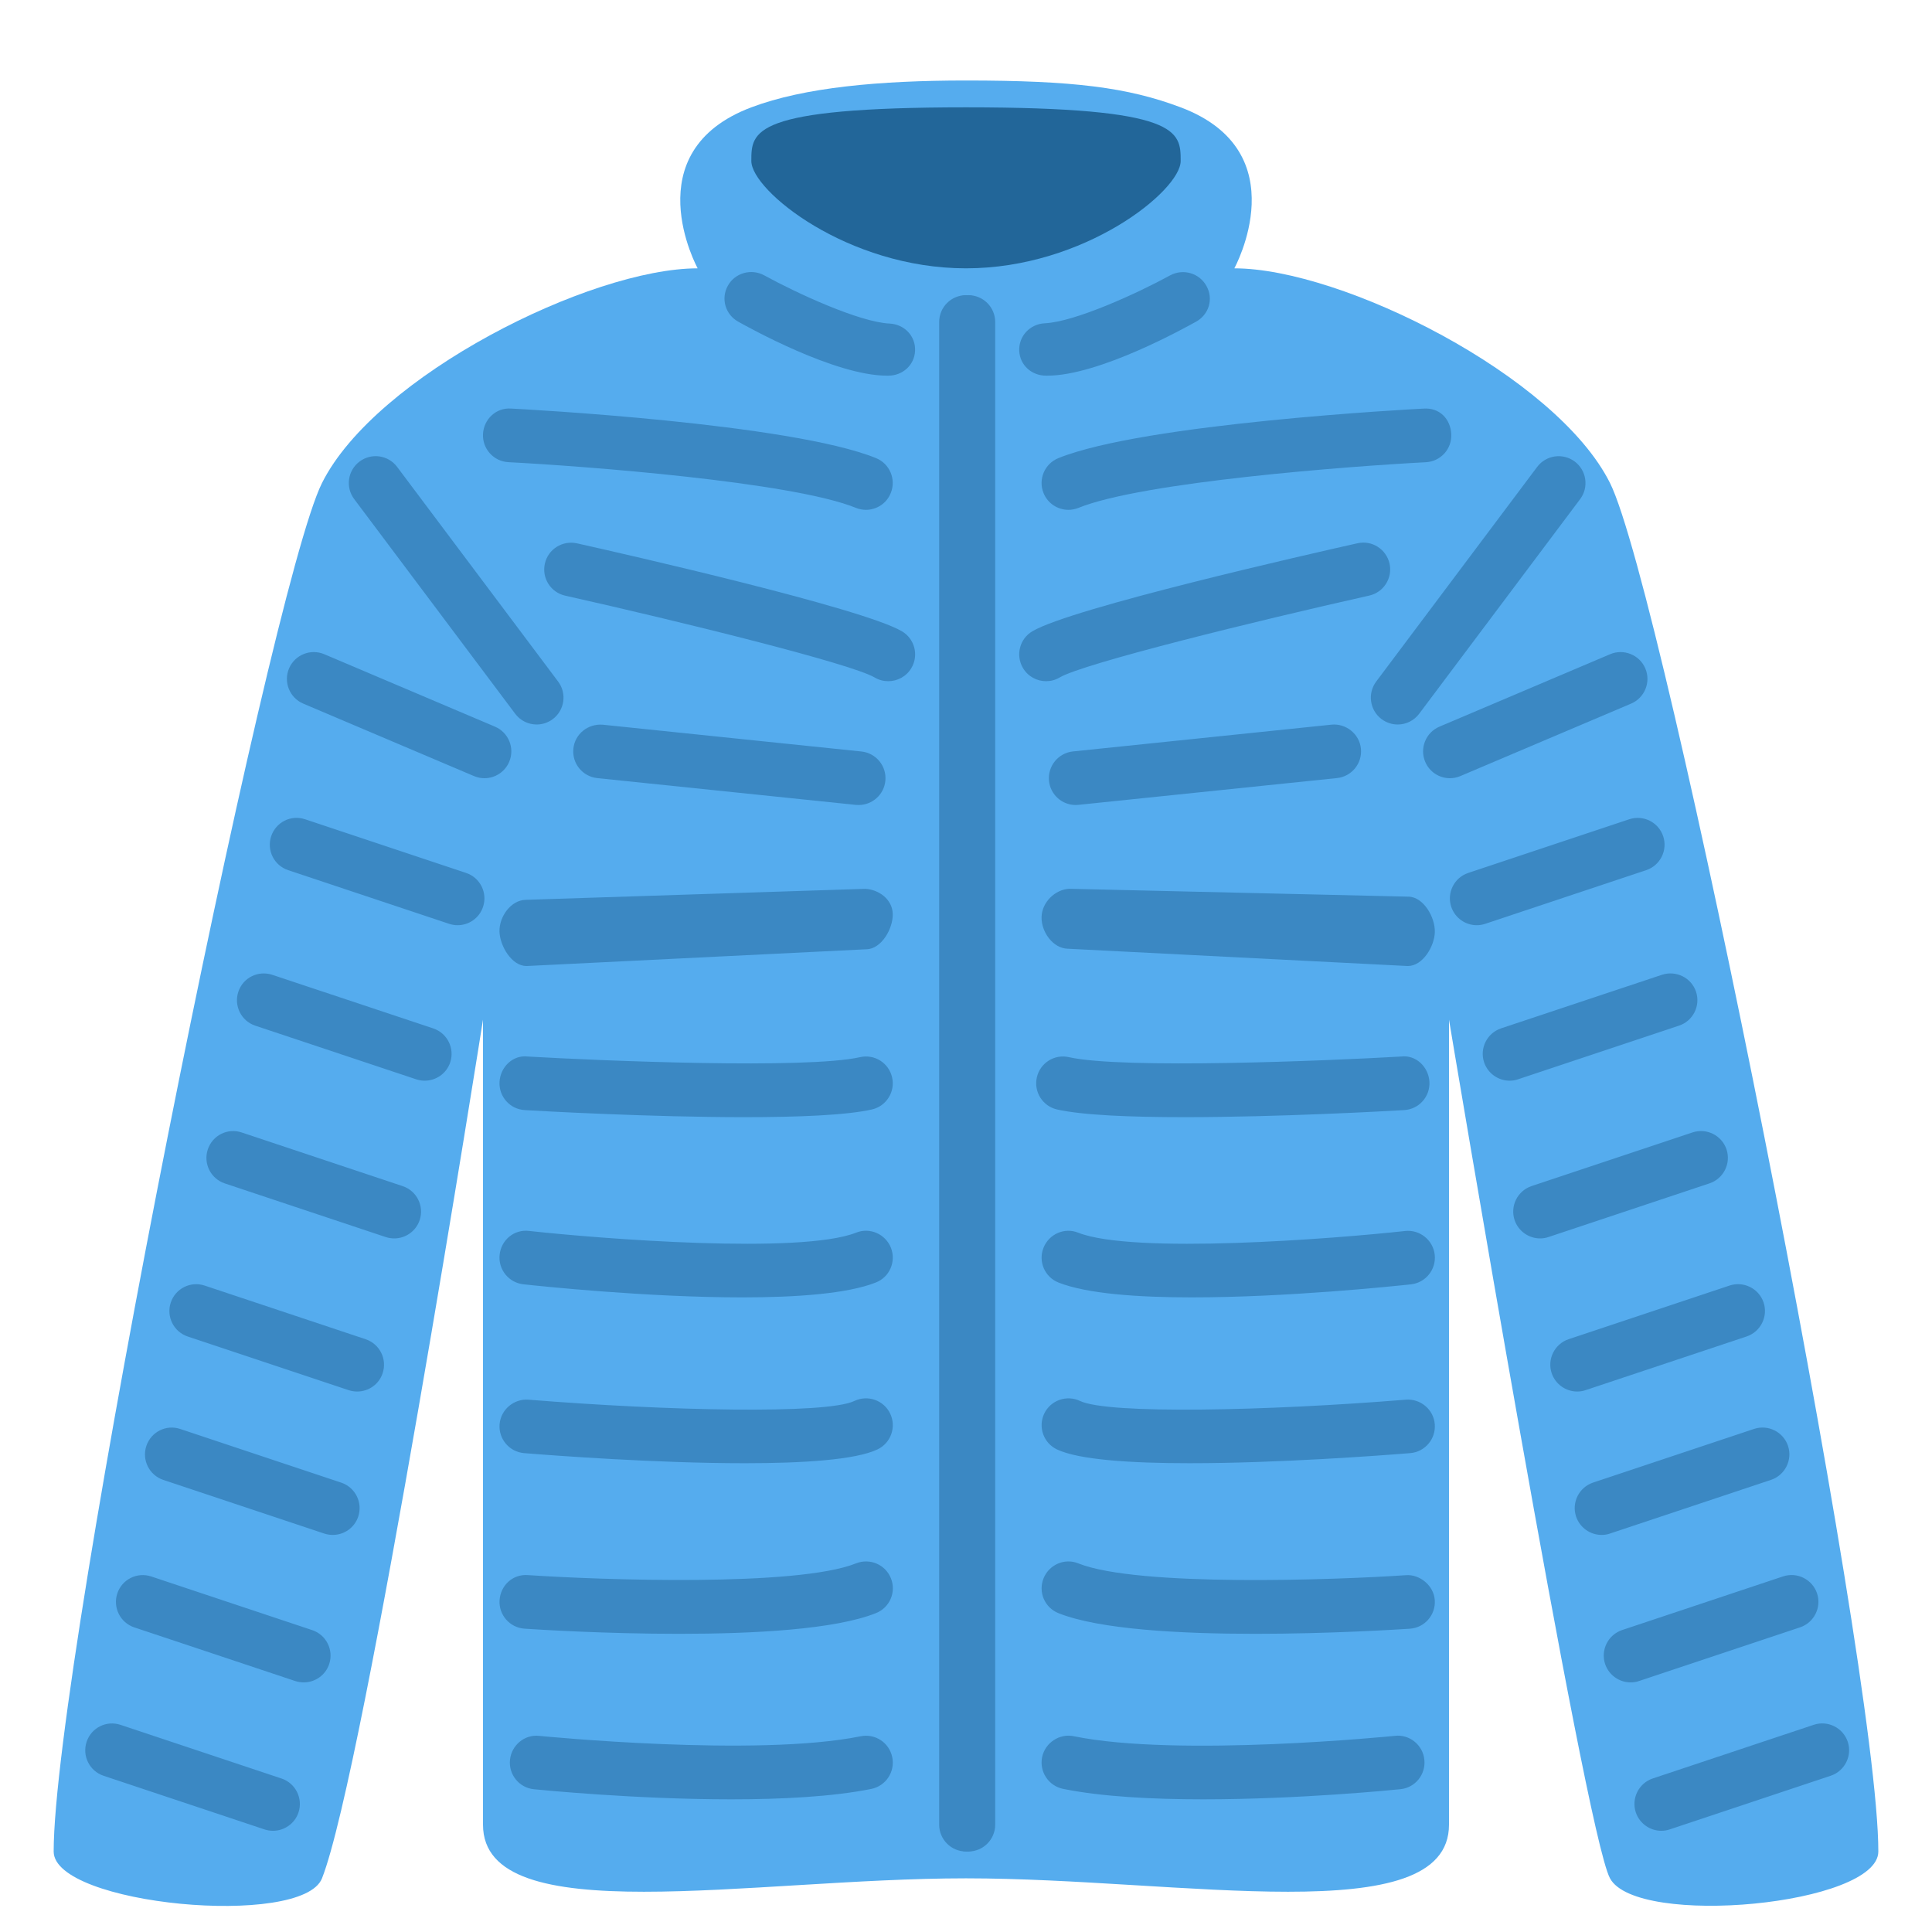
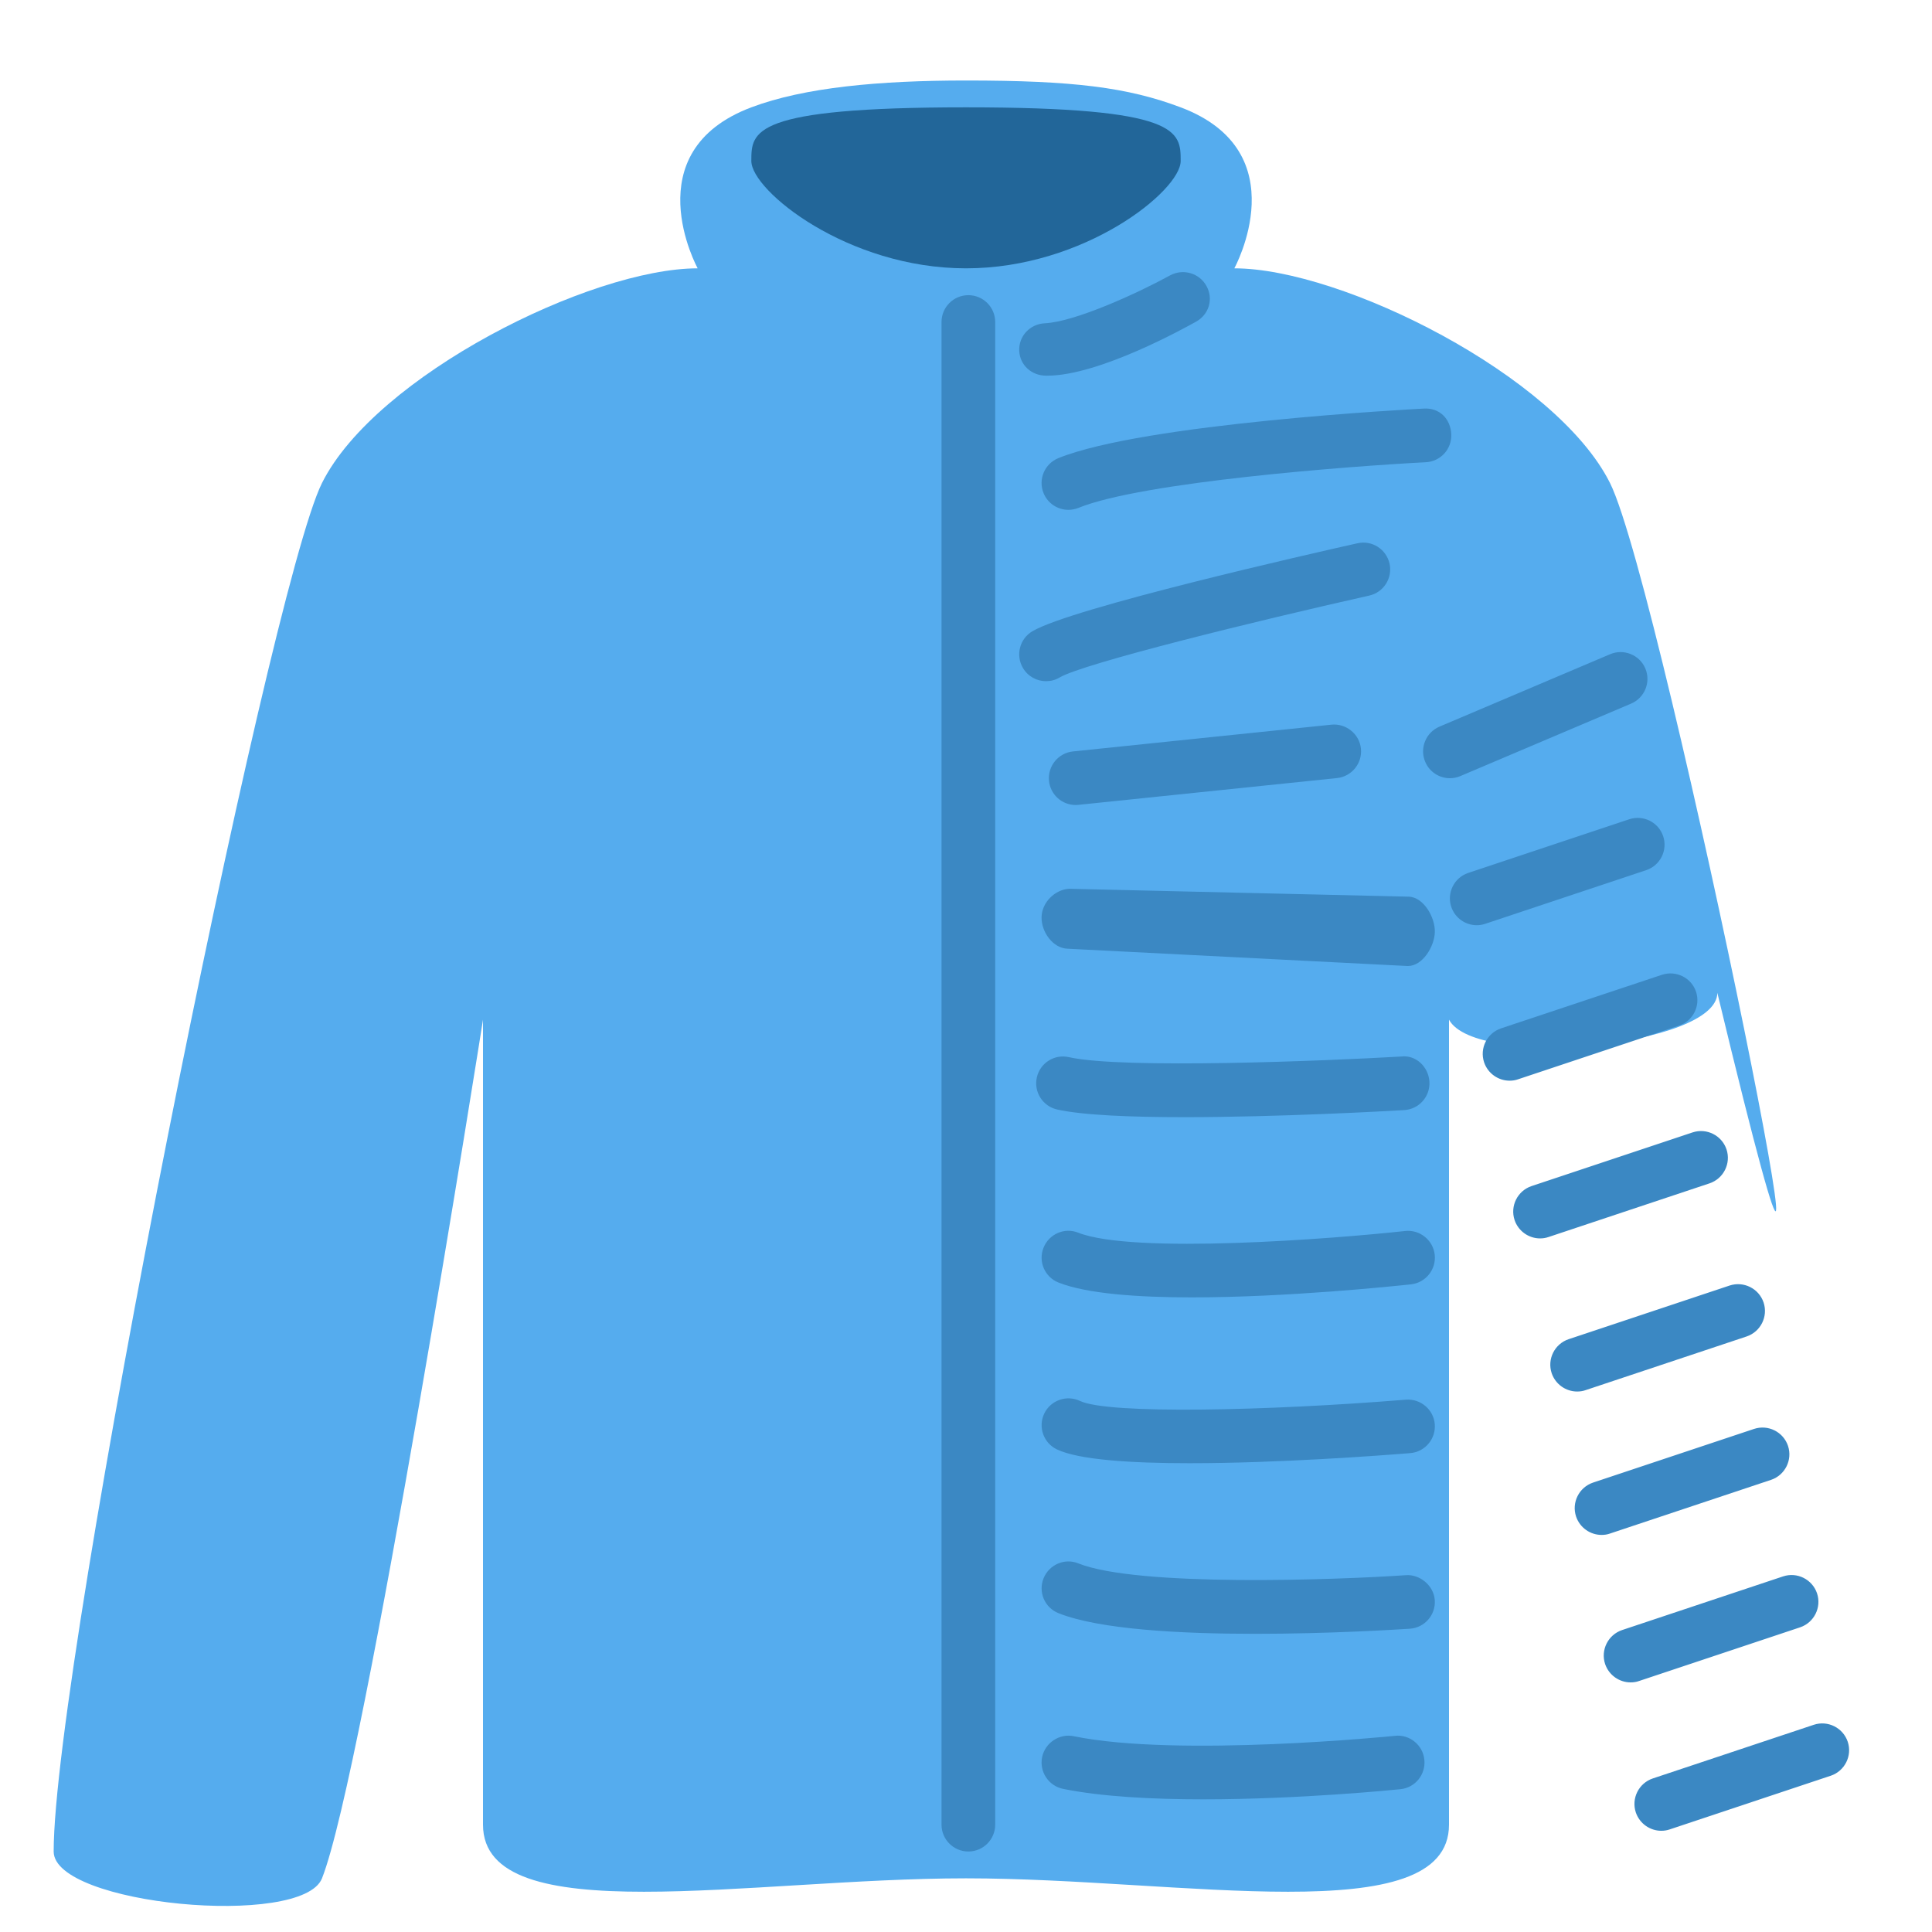
<svg xmlns="http://www.w3.org/2000/svg" viewBox="0 0 36 36">
-   <path fill="#55ACEE" d="M18 35c-4 0-9 1-9-1V19S6.791 33 6 35c-.368.93-5 .5-5-.5C1 30.969 5 11 6 9s5-4 7-4c0 0-1.194-2.174 1-3 .987-.372 2.385-.5 4-.5V35zm0 0c4 0 9 1 9-1V19s2.525 15.12 3 16c.499.923 5 .5 5-.5C35 30.969 31 11 30 9s-5-4-7-4c0 0 1.194-2.174-1-3-.987-.372-2-.5-4-.5V35z" />
+   <path fill="#55ACEE" d="M18 35c-4 0-9 1-9-1V19S6.791 33 6 35c-.368.93-5 .5-5-.5C1 30.969 5 11 6 9s5-4 7-4c0 0-1.194-2.174 1-3 .987-.372 2.385-.5 4-.5V35zm0 0c4 0 9 1 9-1V19c.499.923 5 .5 5-.5C35 30.969 31 11 30 9s-5-4-7-4c0 0 1.194-2.174-1-3-.987-.372-2-.5-4-.5V35z" />
  <path fill="#269" d="M14 3c0-.552 0-1 4-1s4 .448 4 1-1.791 2-4 2-4-1.448-4-2z" />
-   <path fill="#3B88C3" d="M10 13.5c-.152 0-.302-.069-.4-.2l-3-4c-.166-.221-.121-.535.1-.7.221-.166.534-.121.7.1l3 4c.166.221.121.534-.1.7-.09.067-.195.1-.3.1zm8 21c-.276 0-.5-.224-.5-.5V6c0-.276.224-.5.5-.5s.5.224.5.5v28c0 .276-.224.5-.5.5zM9.027 14.501c-.065 0-.131-.013-.195-.04l-3.181-1.35c-.254-.108-.373-.401-.265-.656.108-.254.401-.372.656-.265l3.181 1.35c.254.108.373.401.265.656-.081.19-.266.305-.461.305zm-.5 2.739c-.052 0-.105-.008-.158-.026l-3-1c-.262-.087-.403-.37-.316-.632.087-.261.367-.405.632-.316l3 1c.262.087.403.37.316.632-.07.21-.265.342-.474.342zm-.612 2.897c-.052 0-.105-.008-.158-.025l-3-1c-.262-.087-.403-.37-.316-.632.087-.262.368-.402.632-.316l3 .999c.262.088.403.371.316.633-.07.209-.265.341-.474.341zm-.569 2.939c-.052 0-.105-.008-.158-.025l-3-1c-.262-.088-.403-.371-.316-.633.087-.262.369-.405.632-.316l3 1c.262.088.403.371.316.633-.07.208-.264.341-.474.341zm-.69 2.853c-.052 0-.105-.008-.158-.025l-3-1c-.262-.088-.403-.371-.316-.633.087-.261.369-.404.632-.316l3 1c.262.088.403.371.316.633-.069.209-.264.341-.474.341zm-.455 2.672c-.052 0-.105-.008-.158-.025l-3-1c-.262-.088-.403-.371-.316-.633.087-.261.369-.405.632-.316l3 1c.262.088.403.371.316.633-.07.209-.264.341-.474.341zm-.541 2.748c-.052 0-.105-.008-.158-.025l-3-1c-.262-.088-.403-.371-.316-.633.087-.261.368-.403.632-.316l3 1c.262.088.403.371.316.633-.07.209-.265.341-.474.341zm-.572 2.765c-.052 0-.105-.008-.158-.025l-3-1c-.262-.088-.403-.371-.316-.633.087-.261.367-.404.632-.316l3 1c.262.088.403.371.316.633-.07.208-.265.341-.474.341zm8.537-.586c-1.794 0-3.564-.177-3.675-.188-.275-.027-.475-.272-.447-.548.028-.273.273-.479.548-.446.041.003 4.044.401 5.985.007.272-.055.535.119.59.391.055.271-.119.534-.39.59-.72.145-1.669.194-2.611.194zm-.97-3.084c-1.378 0-2.627-.079-2.881-.096-.275-.019-.484-.257-.465-.532.019-.275.246-.49.533-.466 1.323.089 5.002.223 6.109-.219.257-.102.547.021.65.278.103.257-.022.548-.279.649-.763.306-2.28.386-3.667.386zm1.217-3.179c-1.65 0-3.551-.143-4.105-.188-.275-.022-.48-.264-.458-.538.023-.275.268-.479.539-.458 2.574.208 5.549.275 6.072.024.25-.119.548-.014.667.235s.014.548-.235.667c-.409.196-1.39.258-2.48.258zm-.039-3.09c-1.77 0-3.75-.208-4.08-.244-.274-.03-.473-.276-.443-.552.029-.274.272-.478.551-.442 1.344.147 5.059.438 6.091.032.255-.104.547.025.649.281.101.258-.025.548-.282.648-.527.208-1.472.277-2.486.277zm.047-3.358c-1.753 0-3.767-.112-4.102-.132-.276-.016-.486-.252-.47-.528.016-.275.249-.505.528-.47 1.382.08 5.187.237 6.189.012.27-.062.537.107.598.377.061.269-.108.537-.378.598-.475.107-1.379.143-2.365.143zM9.807 18c-.27 0-.492-.371-.5-.642-.007-.276.211-.584.487-.591l6.328-.205c.246.011.506.191.513.467.007.276-.211.652-.487.659L9.821 18h-.014zM16 15l-.052-.002-4.818-.499c-.275-.029-.475-.274-.446-.549.028-.275.274-.469.549-.446l4.818.499c.275.029.475.274.446.549-.026.256-.244.448-.497.448zm.551-2.307c-.087 0-.173-.022-.253-.069-.441-.26-3.638-1.048-5.767-1.525-.27-.06-.439-.328-.378-.597.06-.269.326-.436.597-.378.882.197 5.318 1.205 6.056 1.639.238.14.317.446.177.684-.093.158-.26.246-.432.246zM16.136 9.5c-.062 0-.126-.012-.188-.037-1.2-.486-5.08-.779-6.474-.851-.275-.014-.488-.249-.474-.525.014-.276.245-.495.525-.474.211.011 5.198.274 6.798.923.256.104.379.396.275.651-.077.195-.265.313-.462.313zm.416-2.5h-.024c-.973 0-2.588-.904-2.769-1.004-.242-.133-.331-.429-.197-.671.133-.242.438-.325.679-.194.606.333 1.775.872 2.334.898.276.013.489.233.476.508-.012.269-.234.463-.499.463zm9.492 6.5c-.104 0-.21-.033-.3-.1-.221-.166-.266-.479-.101-.7l3-4c.167-.222.48-.264.7-.1.221.166.266.479.101.7l-3 4c-.098.131-.249.2-.4.2z" />
  <path fill="#3B88C3" d="M18.044 34.5c-.276 0-.5-.224-.5-.5V6c0-.276.224-.5.5-.5s.5.224.5.5v28c0 .276-.224.5-.5.5zm8.973-19.999c-.194 0-.38-.114-.46-.305-.108-.254.011-.548.265-.656l3.181-1.35c.251-.107.548.011.655.265.108.254-.011.548-.265.656l-3.181 1.35c-.064.027-.13.04-.195.04zm.5 2.739c-.209 0-.404-.132-.475-.342-.087-.262.055-.545.316-.632l3-1c.262-.087.545.054.633.316.087.262-.055.545-.316.632l-3 1c-.053.018-.106.026-.158.026zm.612 2.897c-.209 0-.404-.133-.475-.342-.087-.262.055-.545.316-.633l3-.999c.263-.084.545.054.633.316.087.262-.055.545-.316.632l-3 1c-.053.019-.105.026-.158.026zm.568 2.939c-.209 0-.404-.133-.475-.342-.087-.262.055-.545.316-.633l3-1c.262-.087.545.055.633.316.087.262-.055.545-.316.633l-3 1c-.052.018-.105.026-.158.026zm.691 2.853c-.209 0-.404-.133-.475-.342-.087-.262.055-.545.316-.633l3-1c.262-.086.545.055.633.316.087.262-.055.545-.316.633l-3 1c-.053.019-.106.026-.158.026zm.455 2.672c-.209 0-.404-.133-.475-.342-.087-.262.055-.545.316-.633l3-1c.263-.087.545.055.633.316.087.262-.055.545-.316.633l-3 1c-.053.019-.105.026-.158.026zm.541 2.748c-.209 0-.404-.133-.475-.342-.087-.262.055-.545.316-.633l3-1c.262-.087.545.055.633.316.087.262-.055.545-.316.633l-3 1c-.053.019-.105.026-.158.026zm.572 2.765c-.209 0-.404-.133-.475-.342-.087-.262.055-.545.316-.633l3-1c.262-.087.545.055.633.316.087.262-.055.545-.316.633l-3 1c-.052.018-.105.026-.158.026zm-8.537-.586c-.942 0-1.891-.049-2.61-.195-.271-.056-.445-.319-.391-.59.056-.271.324-.446.59-.391 1.943.399 5.946-.003 5.985-.007.271-.032.521.171.548.446.028.275-.172.521-.446.548-.113.012-1.882.189-3.676.189zm.971-3.084c-1.388 0-2.904-.08-3.667-.385-.257-.102-.381-.393-.278-.649.103-.256.395-.383.649-.278 1.108.441 4.786.309 6.109.219.248-.017.514.189.532.466.019.275-.189.514-.466.532-.253.016-1.502.095-2.879.095zm-1.218-3.179c-1.091 0-2.071-.062-2.479-.258-.249-.119-.354-.418-.235-.667.119-.249.419-.353.667-.235.524.251 3.497.185 6.072-.024.271-.021.517.183.538.458.022.274-.183.516-.458.538-.553.045-2.455.188-4.105.188zm.038-3.09c-1.014 0-1.958-.068-2.485-.276-.257-.101-.383-.391-.281-.648.102-.257.392-.385.648-.281 1.031.404 4.746.115 6.09-.032.271-.03.521.167.552.442.03.275-.168.521-.442.552-.332.035-2.312.243-4.082.243zm-.147-3.358c1.753 0 3.767-.112 4.102-.132.276-.016.486-.252.47-.528-.016-.275-.249-.505-.528-.47-1.382.08-5.187.237-6.189.012-.269-.062-.537.107-.598.377-.061.269.108.537.378.598.476.107 1.379.143 2.365.143zM26.236 18h-.013l-6.328-.322c-.276-.007-.494-.315-.487-.591.007-.275.251-.511.513-.526l6.328.147c.276.007.494.383.487.659-.007.272-.229.633-.5.633zm-6.193-3c-.253 0-.47-.191-.496-.449-.028-.274.171-.52.445-.549l4.818-.499c.267-.028.521.171.549.446.028.274-.171.52-.445.549l-4.818.499-.053.003zm-.551-2.307c-.171 0-.338-.088-.431-.246-.14-.238-.062-.545.177-.685.737-.435 5.174-1.442 6.056-1.639.273-.061.536.11.598.378.06.269-.109.537-.379.597-2.129.477-5.326 1.265-5.767 1.525-.08.048-.167.07-.254.07zm.416-3.193c-.197 0-.385-.118-.463-.312-.104-.256.02-.547.275-.651 1.6-.648 6.586-.912 6.798-.923.312-.025.511.199.524.474.015.276-.197.511-.474.525-1.393.072-5.274.364-6.474.851-.06.024-.123.036-.186.036zM19.492 7c-.266 0-.487-.193-.5-.461-.013-.276.201-.502.476-.515.561-.026 1.729-.56 2.334-.892.243-.132.548-.044.68.199.133.242.044.532-.197.664-.181.1-1.797 1.005-2.769 1.005h-.024z" />
</svg>